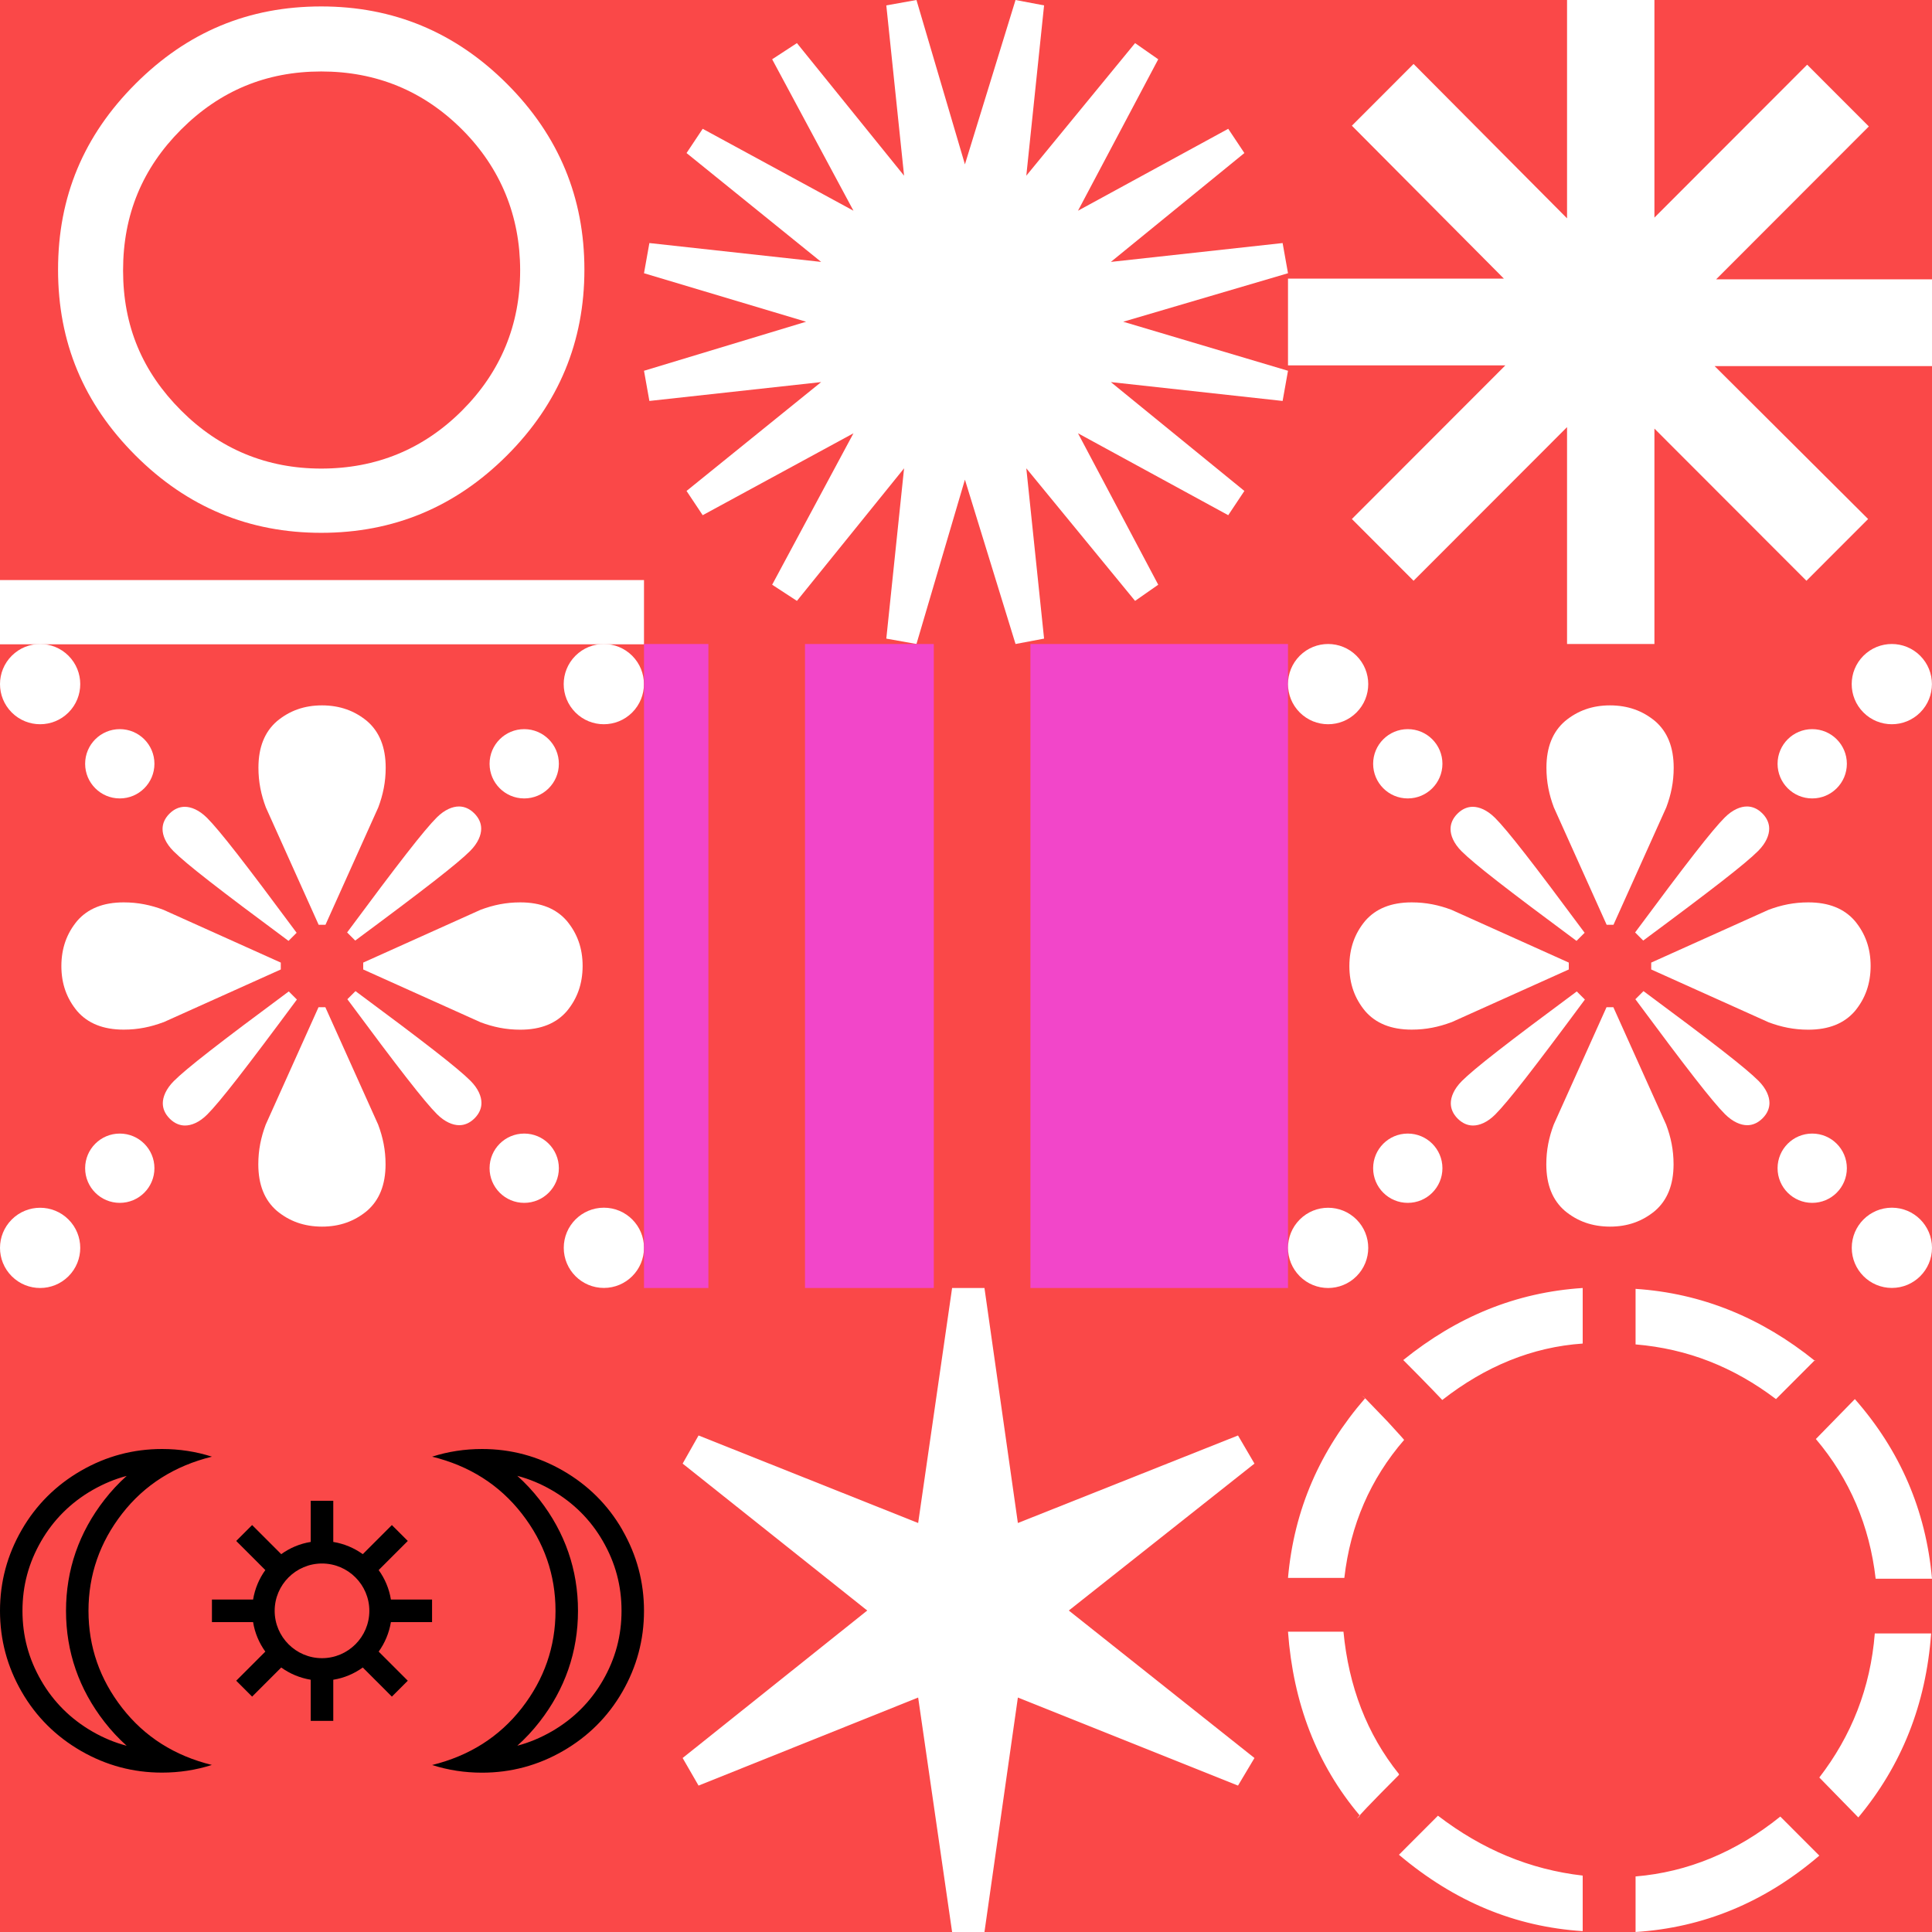
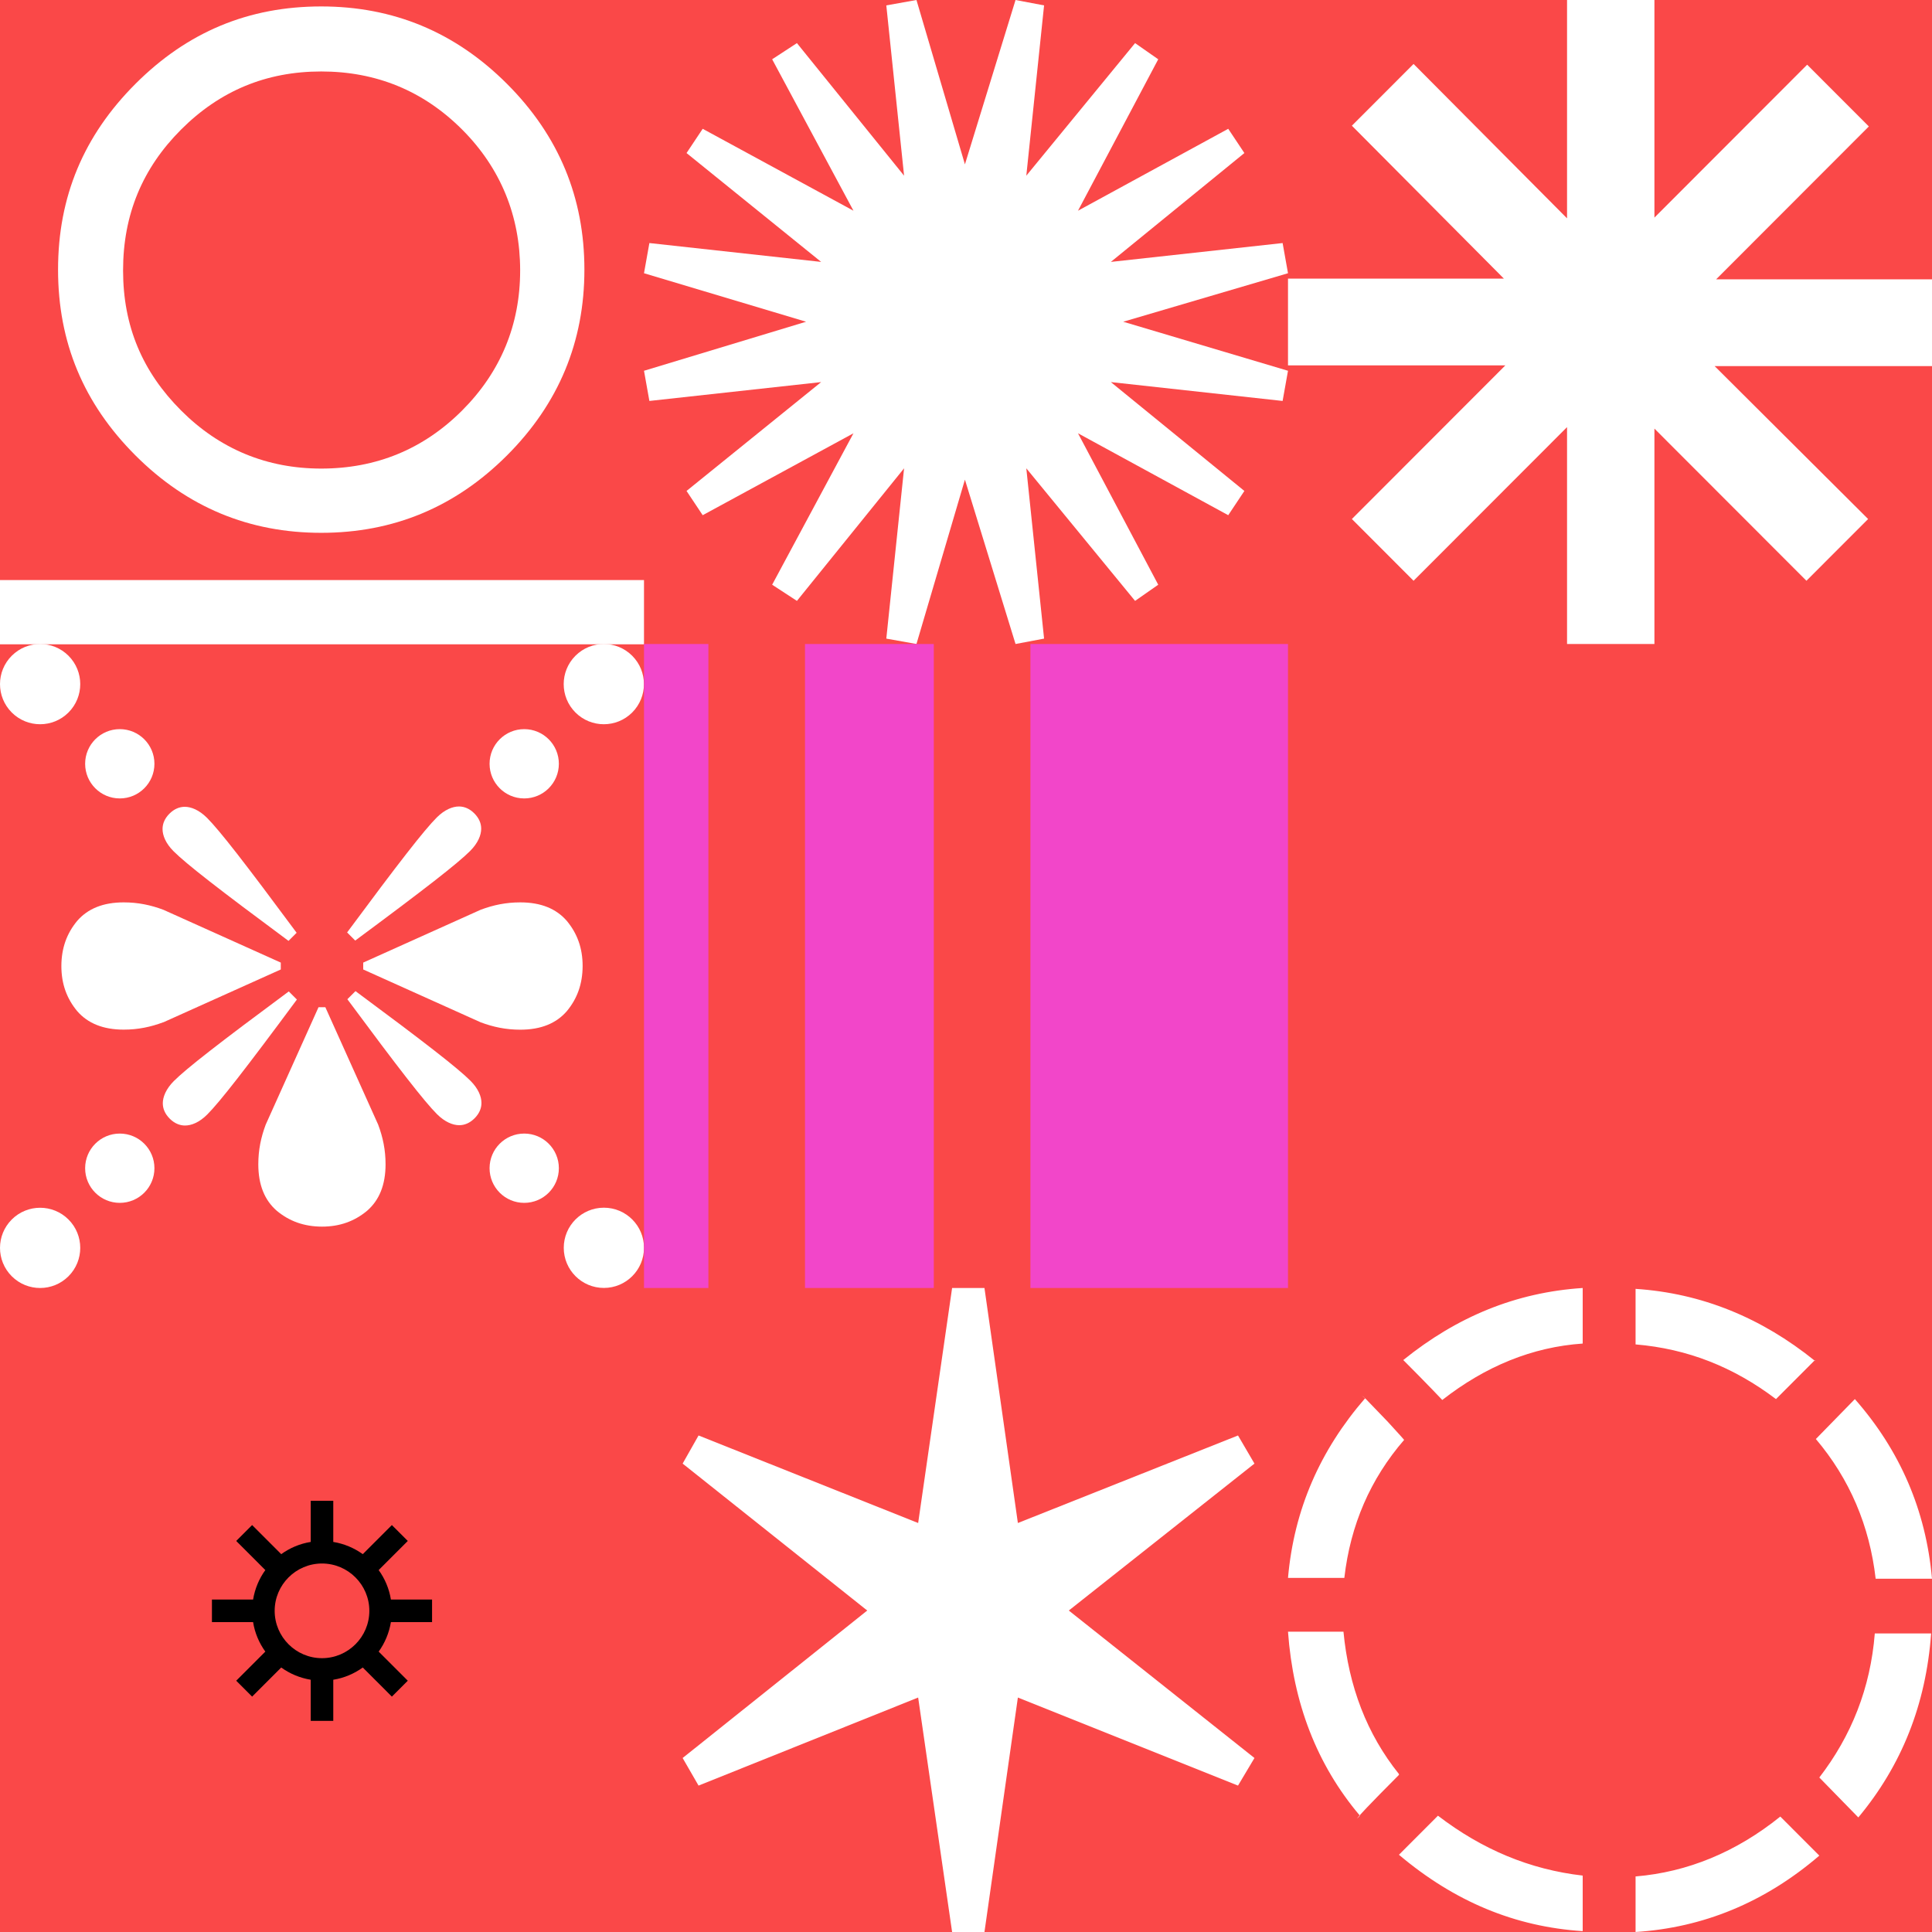
<svg xmlns="http://www.w3.org/2000/svg" width="1500" height="1500">
  <rect width="100%" height="100%" fill="#333333" stroke="none" />
  <svg width="1500" height="1500" viewBox="0 0 1500 1500" fill="none">
    <rect width="1500" height="1500" fill="#FA4848" />
  </svg>
  <svg width="1500" height="1500" viewBox="0 0 1500 1500" fill="none">
    <g clip-path="url(#clip0_1216_4890)">
      <path d="M500 500.228H0V450.348H500V500.228ZM249.399 5C305.289 5 353.366 24.833 393.63 65.101C433.894 105.368 453.726 153.45 453.726 209.344C453.726 265.237 433.894 313.315 393.63 353.583C353.366 393.85 305.289 413.683 249.399 413.683C193.51 413.683 145.433 393.85 105.168 353.583C64.904 313.315 45.072 265.838 45.072 209.344C45.072 152.849 64.904 105.368 105.168 65.101C145.433 24.833 192.909 5 249.399 5ZM249.399 363.803C292.067 363.803 328.726 348.777 358.774 318.727C388.822 288.677 403.846 252.016 403.846 209.945C403.846 167.875 388.822 130.612 358.774 100.562C328.726 70.511 292.067 55.486 249.399 55.486C206.731 55.486 170.673 70.511 140.625 100.562C110.577 130.612 95.553 166.673 95.553 209.945C95.553 253.218 110.577 288.677 140.625 318.727C170.673 348.777 207.332 363.803 249.399 363.803Z" fill="white" />
    </g>
    <defs>
      <clipPath id="clip0_1216_4890">
        <rect width="500" height="500" fill="white" />
      </clipPath>
    </defs>
  </svg>
  <svg width="1500" height="1500" viewBox="0 0 1500 1500" fill="none">
    <g clip-path="url(#clip0_1216_4221)">
-       <path d="M247.349 718H252.699L293.699 626.85C297.399 617 299.449 607.15 299.449 596.05C299.449 580.05 294.549 568.15 285.099 559.95C275.299 551.8 263.899 547.7 250.049 547.65C236.199 547.65 224.799 551.8 214.999 559.95C205.549 568.15 200.649 580.05 200.649 596.05C200.649 607.15 202.699 617 206.399 626.85L247.399 718H247.349Z" fill="white" />
      <path d="M252.649 782H247.299L206.299 873.15C202.599 883 200.549 892.85 200.549 903.95C200.549 919.95 205.449 931.85 214.899 940.05C224.699 948.2 236.099 952.3 249.949 952.35C263.799 952.35 275.199 948.2 284.999 940.05C294.449 931.85 299.349 919.95 299.349 903.95C299.349 892.85 297.299 883 293.599 873.15L252.599 782H252.649Z" fill="white" />
      <path d="M126.849 793.701L217.999 752.701V747.351L126.849 706.351C116.999 702.651 107.149 700.601 96.049 700.601C80.049 700.601 68.149 705.501 59.949 714.951C51.799 724.751 47.699 736.151 47.649 750.001C47.649 763.851 51.799 775.251 59.949 785.051C68.149 794.501 80.049 799.401 96.049 799.401C107.149 799.401 116.999 797.351 126.849 793.651V793.701Z" fill="white" />
      <path d="M452.349 750.001C452.349 736.151 448.199 724.751 440.049 714.951C431.849 705.501 419.949 700.601 403.949 700.601C392.849 700.601 382.999 702.651 373.149 706.351L281.999 747.351V752.701L373.149 793.701C382.999 797.401 392.849 799.451 403.949 799.451C419.949 799.451 431.849 794.551 440.049 785.101C448.199 775.301 452.299 763.901 452.349 750.051V750.001Z" fill="white" />
      <path d="M272.599 727.05L275.799 730.25C329.799 690.25 355.249 670.45 365.049 660.65C371.199 654.45 373.599 648.3 373.599 643.4C373.599 639.3 371.949 635.2 368.249 631.5C364.549 627.8 360.449 626.15 356.349 626.15C351.399 626.15 345.249 628.55 339.099 634.7C329.299 644.5 309.499 669.95 269.499 723.95L272.699 727.15L272.599 727.05Z" fill="white" />
      <path d="M227.399 772.95L224.199 769.75C170.199 809.75 144.749 829.55 134.949 839.35C128.799 845.55 126.399 851.7 126.399 856.6C126.399 860.7 128.049 864.8 131.749 868.5C135.449 872.2 139.549 873.85 143.649 873.85C148.599 873.85 154.749 871.45 160.899 865.3C170.699 855.5 190.499 830.05 230.499 776.05L227.299 772.85L227.399 772.95Z" fill="white" />
      <path d="M223.899 730.6L230.299 724.2C190.299 670.2 170.499 644.75 160.699 634.95C154.499 628.8 148.349 626.4 143.449 626.4C139.349 626.4 135.249 628.05 131.549 631.75C127.849 635.45 126.199 639.55 126.199 643.65C126.199 648.6 128.599 654.75 134.749 660.9C144.549 670.7 169.999 690.5 223.999 730.5L223.899 730.6Z" fill="white" />
      <path d="M276.099 769.4L269.699 775.8C309.699 829.8 329.499 855.25 339.299 865.05C345.499 871.2 351.649 873.6 356.549 873.6C360.649 873.6 364.749 871.95 368.449 868.25C372.149 864.55 373.799 860.449 373.799 856.349C373.799 851.399 371.399 845.25 365.249 839.1C355.449 829.3 329.999 809.5 275.999 769.5L276.099 769.4Z" fill="white" />
      <path d="M406.999 619.9C421.856 619.9 433.899 607.856 433.899 593C433.899 578.143 421.856 566.1 406.999 566.1C392.143 566.1 380.099 578.143 380.099 593C380.099 607.856 392.143 619.9 406.999 619.9Z" fill="white" />
      <path d="M490.829 553.176C502.994 541.012 502.994 521.288 490.829 509.124C478.664 496.959 458.941 496.959 446.776 509.124C434.611 521.288 434.611 541.012 446.776 553.176C458.941 565.341 478.664 565.341 490.829 553.176Z" fill="white" />
      <path d="M92.999 933.9C107.856 933.9 119.899 921.857 119.899 907C119.899 892.144 107.856 880.1 92.999 880.1C78.143 880.1 66.099 892.144 66.099 907C66.099 921.857 78.143 933.9 92.999 933.9Z" fill="white" />
      <path d="M53.179 990.877C65.344 978.712 65.344 958.989 53.179 946.824C41.014 934.659 21.291 934.659 9.126 946.824C-3.039 958.989 -3.039 978.712 9.126 990.877C21.291 1003.04 41.014 1003.04 53.179 990.877Z" fill="white" />
      <path d="M92.999 619.9C107.856 619.9 119.899 607.856 119.899 593C119.899 578.143 107.856 566.1 92.999 566.1C78.143 566.1 66.099 578.143 66.099 593C66.099 607.856 78.143 619.9 92.999 619.9Z" fill="white" />
      <path d="M53.178 553.176C65.343 541.012 65.343 521.288 53.178 509.124C41.014 496.959 21.29 496.959 9.126 509.124C-3.039 521.288 -3.039 541.012 9.126 553.176C21.29 565.341 41.014 565.341 53.178 553.176Z" fill="white" />
      <path d="M406.999 933.9C421.856 933.9 433.899 921.857 433.899 907C433.899 892.144 421.856 880.1 406.999 880.1C392.143 880.1 380.099 892.144 380.099 907C380.099 921.857 392.143 933.9 406.999 933.9Z" fill="white" />
      <path d="M468.849 937.65C451.649 937.65 437.699 951.6 437.699 968.8C437.699 986 451.649 999.95 468.849 999.95C486.049 999.95 499.999 986 499.999 968.8C499.999 951.6 486.049 937.65 468.849 937.65Z" fill="white" />
    </g>
    <defs>
      <clipPath id="clip0_1216_4221">
        <rect width="500" height="500" fill="white" transform="translate(0 500)" />
      </clipPath>
    </defs>
  </svg>
  <svg width="1500" height="1500" viewBox="0 0 1500 1500" fill="none">
-     <path d="M164.55 1130.95C152.2 1127 139.3 1125 125.8 1125C103.4 1125 82.45 1130.6 63 1141.8C43.55 1153 28.05 1168.35 16.85 1187.8C5.6 1207.3 0 1228.2 0 1250.65C0 1273.1 5.6 1294 16.8 1313.45C28 1332.9 43.5 1348.25 62.95 1359.45C82.4 1370.65 103.35 1376.25 125.75 1376.25C139.25 1376.25 152.15 1374.25 164.5 1370.3C135.65 1363.2 112.4 1348.55 94.9 1326.1C77.4 1303.65 68.7 1278.45 68.7 1250.6C68.7 1222.75 77.45 1197.5 94.9 1175.1C112.35 1152.7 135.7 1138.05 164.55 1130.95ZM81.15 1164.35C61.3 1189.8 51.25 1218.85 51.25 1250.65C51.25 1282.45 61.3 1311.45 81.15 1336.95C86.4 1343.7 92.15 1349.85 98.35 1355.4C89.2 1353 80.35 1349.35 71.7 1344.35C54.9 1334.65 41.5 1321.35 31.95 1304.75C22.2 1287.85 17.45 1270.15 17.45 1250.65C17.45 1231.15 22.2 1213.45 31.95 1196.55C41.5 1180 54.85 1166.65 71.7 1156.95C80.35 1152 89.15 1148.3 98.35 1145.9C92.15 1151.45 86.4 1157.6 81.15 1164.35Z" fill="black" />
-     <path d="M483.2 1187.8C472 1168.35 456.5 1153 437.05 1141.8C417.6 1130.6 396.65 1125 374.25 1125C360.75 1125 347.85 1127 335.5 1130.95C364.35 1138.05 387.6 1152.7 405.1 1175.15C422.6 1197.6 431.3 1222.8 431.3 1250.65C431.3 1278.5 422.55 1303.75 405.1 1326.15C387.65 1348.55 364.35 1363.25 335.5 1370.35C347.85 1374.3 360.75 1376.3 374.25 1376.3C396.65 1376.3 417.6 1370.7 437.05 1359.5C456.5 1348.3 472 1332.95 483.2 1313.5C494.4 1294.05 500 1273.1 500 1250.7C500 1228.3 494.4 1207.35 483.2 1187.9V1187.8ZM468.05 1304.7C458.5 1321.25 445.15 1334.6 428.3 1344.3C419.65 1349.25 410.85 1352.95 401.65 1355.35C407.85 1349.8 413.6 1343.65 418.85 1336.9C438.7 1311.45 448.75 1282.4 448.75 1250.6C448.75 1218.8 438.7 1189.8 418.85 1164.3C413.6 1157.55 407.85 1151.4 401.65 1145.85C410.8 1148.25 419.65 1151.9 428.3 1156.9C445.1 1166.6 458.5 1179.9 468.05 1196.5C477.8 1213.4 482.55 1231.1 482.55 1250.6C482.55 1270.1 477.8 1287.8 468.05 1304.7Z" fill="black" />
    <path d="M303.5 1259.4H335.45V1241.9H303.5C302.15 1233.45 298.8 1225.65 294 1219L316.6 1196.4L304.25 1184.05L281.65 1206.65C275 1201.85 267.2 1198.55 258.75 1197.15V1165.2H241.25V1197.15C232.8 1198.5 225 1201.85 218.35 1206.65L195.75 1184.05L183.4 1196.4L206 1219C201.2 1225.65 197.9 1233.45 196.5 1241.9H164.55V1259.4H196.5C197.85 1267.85 201.2 1275.65 206 1282.3L183.4 1304.9L195.75 1317.25L218.35 1294.65C225 1299.45 232.8 1302.75 241.25 1304.15V1336.1H258.75V1304.15C267.2 1302.8 275 1299.45 281.65 1294.65L304.25 1317.25L316.6 1304.9L294 1282.3C298.8 1275.65 302.1 1267.85 303.5 1259.4ZM250 1287.4C229.75 1287.4 213.25 1270.9 213.25 1250.65C213.25 1230.4 229.75 1213.9 250 1213.9C270.25 1213.9 286.75 1230.4 286.75 1250.65C286.75 1270.9 270.25 1287.4 250 1287.4Z" fill="black" />
  </svg>
  <svg width="1500" height="1500" viewBox="0 0 1500 1500" fill="none">
    <g clip-path="url(#clip0_1216_4323)">
      <path d="M872.074 249.792L1000 287.866L995.819 311.297L862.458 296.654L966.137 381.171L953.595 399.999L836.956 336.403L899.247 453.976L881.271 466.528L796.823 363.598L810.619 495.817L788.462 500L749.164 372.386L711.538 500L688.127 495.817L701.923 363.598L618.729 466.528L599.498 453.976L662.625 336.403L545.569 399.999L533.027 381.171L637.542 296.654L504.181 311.297L500 287.866L625.836 249.792L500 212.134L504.181 188.703L637.542 203.346L533.027 118.829L545.569 100.001L662.625 163.6L599.498 46.027L618.729 33.472L701.923 136.402L688.127 4.186L711.538 0L749.164 127.614L788.462 0L810.619 4.186L796.823 136.402L881.271 33.472L899.247 46.027L836.956 163.6L953.595 100.001L966.137 118.829L862.458 203.346L995.819 188.703L1000 212.134L872.074 249.792V249.792Z" fill="white" />
    </g>
    <defs>
      <clipPath id="clip0_1216_4323">
        <rect width="500" height="500" fill="white" transform="translate(500)" />
      </clipPath>
    </defs>
  </svg>
  <svg width="1500" height="1500" viewBox="0 0 1500 1500" fill="none">
    <g clip-path="url(#clip0_1036_1291)">
      <path d="M1000 500V1000H800V500H1000Z" fill="#F246C9" />
      <path d="M550 500V1000H500V500H550Z" fill="#F246C9" />
      <path d="M725 500V1000H625V500H725Z" fill="#F246C9" />
    </g>
    <defs>
      <clipPath id="clip0_1036_1291">
        <rect width="500" height="500" fill="white" transform="translate(500 500)" />
      </clipPath>
    </defs>
  </svg>
  <svg width="1500" height="1500" viewBox="0 0 1500 1500" fill="none">
    <path d="M829.815 1250.41L973.956 1364.91L961.189 1386.33L790.279 1317.96L764.333 1500H739.211L712.854 1317.96L542.355 1386.33L530 1364.91L673.318 1250.41L530 1136.33L542.355 1114.5L712.854 1182.46L739.211 1000H764.333L790.279 1182.46L961.189 1114.5L973.956 1136.33L829.815 1250.41Z" fill="white" />
  </svg>
  <svg width="1500" height="1500" viewBox="0 0 1500 1500" fill="none">
    <g clip-path="url(#clip0_1216_4569)">
      <path d="M1216.65 0H1284.49V168.947L1403.08 50.228L1450.97 98.172L1332.38 216.891H1500V284.245H1331.24L1450.4 402.964L1402.51 450.907L1284.49 332.76V500H1216.65V331.617L1097.49 450.907L1049.6 402.964L1168.76 283.674H1000V216.319H1167.62L1049.6 97.6L1097.49 49.657L1216.65 169.519V0Z" fill="white" />
    </g>
    <defs>
      <clipPath id="clip0_1216_4569">
        <rect width="500" height="500" fill="white" transform="translate(1000)" />
      </clipPath>
    </defs>
  </svg>
  <svg width="1500" height="1500" viewBox="0 0 1500 1500" fill="none">
    <g clip-path="url(#clip0_1216_4236)">
      <path d="M1247.35 718H1252.7L1293.7 626.85C1297.4 617 1299.45 607.15 1299.45 596.05C1299.45 580.05 1294.55 568.15 1285.1 559.95C1275.3 551.8 1263.9 547.7 1250.05 547.65C1236.2 547.65 1224.8 551.8 1215 559.95C1205.55 568.15 1200.65 580.05 1200.65 596.05C1200.65 607.15 1202.7 617 1206.4 626.85L1247.4 718H1247.35Z" fill="white" />
      <path d="M1252.65 782H1247.3L1206.3 873.15C1202.6 883 1200.55 892.85 1200.55 903.95C1200.55 919.95 1205.45 931.85 1214.9 940.05C1224.7 948.2 1236.1 952.3 1249.95 952.35C1263.8 952.35 1275.2 948.2 1285 940.05C1294.45 931.85 1299.35 919.95 1299.35 903.95C1299.35 892.85 1297.3 883 1293.6 873.15L1252.6 782H1252.65Z" fill="white" />
      <path d="M1126.85 793.701L1218 752.701V747.351L1126.85 706.351C1117 702.651 1107.15 700.601 1096.05 700.601C1080.05 700.601 1068.15 705.501 1059.95 714.951C1051.8 724.751 1047.7 736.151 1047.65 750.001C1047.65 763.851 1051.8 775.251 1059.95 785.051C1068.15 794.501 1080.05 799.401 1096.05 799.401C1107.15 799.401 1117 797.351 1126.85 793.651V793.701Z" fill="white" />
      <path d="M1452.35 750.001C1452.35 736.151 1448.2 724.751 1440.05 714.951C1431.85 705.501 1419.95 700.601 1403.95 700.601C1392.85 700.601 1383 702.651 1373.15 706.351L1282 747.351V752.701L1373.15 793.701C1383 797.401 1392.85 799.451 1403.95 799.451C1419.95 799.451 1431.85 794.551 1440.05 785.101C1448.2 775.301 1452.3 763.901 1452.35 750.051V750.001Z" fill="white" />
      <path d="M1272.6 727.05L1275.8 730.25C1329.8 690.25 1355.25 670.45 1365.05 660.65C1371.2 654.45 1373.6 648.3 1373.6 643.4C1373.6 639.3 1371.95 635.2 1368.25 631.5C1364.55 627.8 1360.45 626.15 1356.35 626.15C1351.4 626.15 1345.25 628.55 1339.1 634.7C1329.3 644.5 1309.5 669.95 1269.5 723.95L1272.7 727.15L1272.6 727.05Z" fill="white" />
      <path d="M1227.4 772.95L1224.2 769.75C1170.2 809.75 1144.75 829.55 1134.95 839.35C1128.8 845.55 1126.4 851.7 1126.4 856.6C1126.4 860.7 1128.05 864.8 1131.75 868.5C1135.45 872.2 1139.55 873.85 1143.65 873.85C1148.6 873.85 1154.75 871.45 1160.9 865.3C1170.7 855.5 1190.5 830.05 1230.5 776.05L1227.3 772.85L1227.4 772.95Z" fill="white" />
      <path d="M1223.9 730.6L1230.3 724.2C1190.3 670.2 1170.5 644.75 1160.7 634.95C1154.5 628.8 1148.35 626.4 1143.45 626.4C1139.35 626.4 1135.25 628.05 1131.55 631.75C1127.85 635.45 1126.2 639.55 1126.2 643.65C1126.2 648.6 1128.6 654.75 1134.75 660.9C1144.55 670.7 1170 690.5 1224 730.5L1223.9 730.6Z" fill="white" />
      <path d="M1276.1 769.4L1269.7 775.8C1309.7 829.8 1329.5 855.25 1339.3 865.05C1345.5 871.2 1351.65 873.6 1356.55 873.6C1360.65 873.6 1364.75 871.95 1368.45 868.25C1372.15 864.55 1373.8 860.449 1373.8 856.349C1373.8 851.399 1371.4 845.25 1365.25 839.1C1355.45 829.3 1330 809.5 1276 769.5L1276.1 769.4Z" fill="white" />
      <path d="M1407 619.9C1421.86 619.9 1433.9 607.856 1433.9 593C1433.9 578.143 1421.86 566.1 1407 566.1C1392.14 566.1 1380.1 578.143 1380.1 593C1380.1 607.856 1392.14 619.9 1407 619.9Z" fill="white" />
      <path d="M1490.83 553.176C1502.99 541.012 1502.99 521.288 1490.83 509.124C1478.66 496.959 1458.94 496.959 1446.78 509.124C1434.61 521.288 1434.61 541.012 1446.78 553.176C1458.94 565.341 1478.66 565.341 1490.83 553.176Z" fill="white" />
      <path d="M1093 933.9C1107.86 933.9 1119.9 921.857 1119.9 907C1119.9 892.144 1107.86 880.1 1093 880.1C1078.14 880.1 1066.1 892.144 1066.1 907C1066.1 921.857 1078.14 933.9 1093 933.9Z" fill="white" />
      <path d="M1053.18 990.877C1065.34 978.712 1065.34 958.989 1053.18 946.824C1041.01 934.659 1021.29 934.659 1009.13 946.824C996.961 958.989 996.961 978.712 1009.13 990.877C1021.29 1003.04 1041.01 1003.04 1053.18 990.877Z" fill="white" />
      <path d="M1093 619.9C1107.86 619.9 1119.9 607.856 1119.9 593C1119.9 578.143 1107.86 566.1 1093 566.1C1078.14 566.1 1066.1 578.143 1066.1 593C1066.1 607.856 1078.14 619.9 1093 619.9Z" fill="white" />
      <path d="M1053.18 553.176C1065.34 541.012 1065.34 521.288 1053.18 509.124C1041.01 496.959 1021.29 496.959 1009.13 509.124C996.961 521.288 996.961 541.012 1009.13 553.176C1021.29 565.341 1041.01 565.341 1053.18 553.176Z" fill="white" />
      <path d="M1407 933.9C1421.86 933.9 1433.9 921.857 1433.9 907C1433.9 892.144 1421.86 880.1 1407 880.1C1392.14 880.1 1380.1 892.144 1380.1 907C1380.1 921.857 1392.14 933.9 1407 933.9Z" fill="white" />
      <path d="M1468.85 937.65C1451.65 937.65 1437.7 951.6 1437.7 968.8C1437.7 986 1451.65 999.95 1468.85 999.95C1486.05 999.95 1500 986 1500 968.8C1500 951.6 1486.05 937.65 1468.85 937.65Z" fill="white" />
    </g>
    <defs>
      <clipPath id="clip0_1216_4236">
-         <rect width="500" height="500" fill="white" transform="translate(1000 500)" />
-       </clipPath>
+         </clipPath>
    </defs>
  </svg>
  <svg width="1500" height="1500" viewBox="0 0 1500 1500" fill="none">
    <g clip-path="url(#clip0_1216_5583)">
      <path d="M1043.07 1225.07H1000C1004.71 1171.83 1024.9 1126.01 1059.89 1085.58L1057.2 1083.56L1059.22 1084.91L1077.39 1103.77C1086.14 1113.21 1090.17 1117.92 1090.17 1117.92C1063.93 1148.25 1048.45 1183.96 1043.74 1225.07H1043.07ZM1086.14 1378.03C1063.93 1400.27 1053.16 1411.73 1053.84 1411.73L1055.85 1409.7C1022.21 1369.95 1004.04 1322.1 1000 1266.85H1043.07C1047.11 1309.3 1061.24 1346.36 1086.14 1377.36V1378.03ZM1228.8 1499.33C1176.31 1495.96 1129.21 1476.42 1086.14 1440.03L1116.42 1409.7C1150.74 1435.98 1187.75 1451.48 1228.8 1456.2V1499.33V1499.33ZM1228.8 1043.13C1189.77 1045.82 1153.43 1060.65 1119.78 1086.93C1119.78 1086.93 1109.02 1075.47 1088.16 1054.58L1089.5 1055.93C1131.22 1022.24 1176.99 1003.37 1228.8 1000V1043.13V1043.13ZM1409.15 1055.93L1378.87 1086.25C1345.9 1061.32 1310.23 1047.17 1269.85 1043.8V1000.67C1321 1004.04 1367.43 1022.91 1409.15 1056.6V1055.93ZM1412.52 1440.7C1370.12 1477.09 1322.34 1496.63 1269.85 1500V1456.87C1310.23 1453.5 1347.91 1438.01 1382.23 1410.38L1412.52 1440.7V1440.7ZM1499.33 1225.74H1456.26C1451.55 1184.64 1436.07 1148.25 1409.83 1117.25L1440.11 1086.25C1475.1 1126.01 1495.29 1172.51 1500 1225.74H1499.33ZM1499.33 1268.19C1495.29 1323.45 1476.45 1370.62 1442.8 1411.05L1412.52 1380.05C1437.42 1347.71 1452.22 1310.65 1455.59 1268.19H1498.65H1499.33Z" fill="white" />
    </g>
    <defs>
      <clipPath id="clip0_1216_5583">
        <rect width="500" height="500" fill="white" transform="translate(1000 1000)" />
      </clipPath>
    </defs>
  </svg>
</svg>